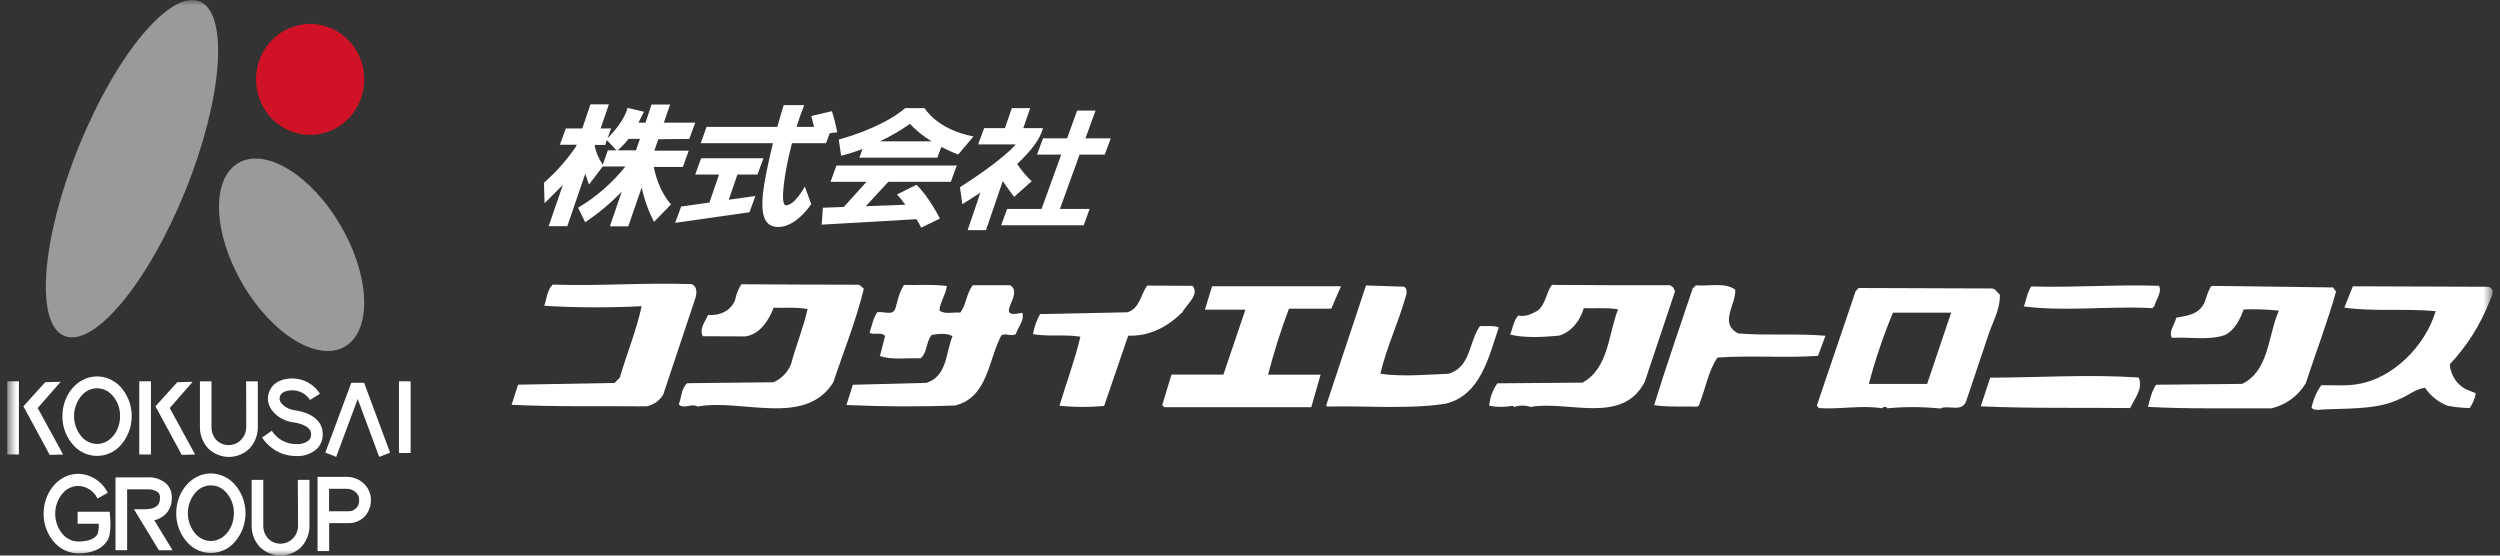
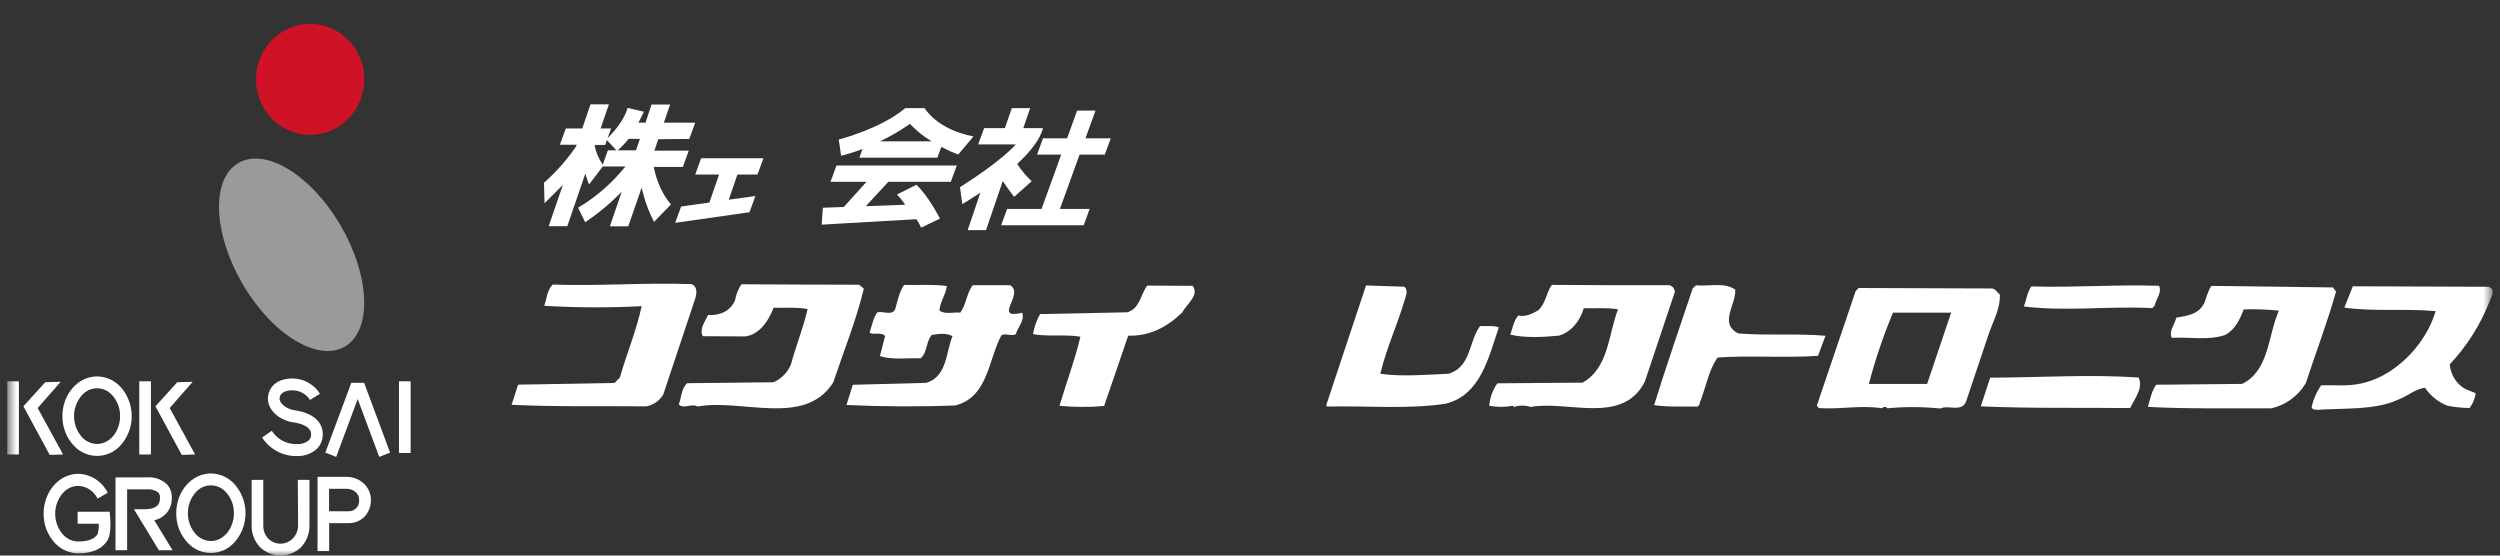
<svg xmlns="http://www.w3.org/2000/svg" width="225" height="50" viewBox="0 0 225 50" fill="none">
  <rect x="0" y="0" width="225" height="50" fill="#333333" stroke="none" />
  <g clip-path="url(#clip0_102_4758)">
    <mask id="mask0_102_4758" style="mask-type:luminance" maskUnits="userSpaceOnUse" x="0" y="0" width="225" height="50">
      <path d="M224.343 0H0.653V50H224.343V0Z" fill="white" />
    </mask>
    <g mask="url(#mask0_102_4758)">
      <path d="M150.589 25.865L150.298 25.67C146.875 25.67 143.183 25.67 139.67 25.639C139.143 26.36 139.143 27.288 138.437 27.927C137.894 28.239 137.355 28.535 136.648 28.397C136.209 28.878 136.152 29.535 135.918 30.115C137.258 30.438 138.899 30.338 140.302 30.208C141.422 29.895 142.235 28.834 142.537 27.738C143.575 27.772 144.64 27.669 145.622 27.837C144.734 30.122 144.798 33.118 142.426 34.437L134.765 34.499C134.343 35.089 134.089 35.789 134.032 36.519C134.733 36.651 135.451 36.651 136.152 36.519L136.263 36.625C136.75 36.464 137.276 36.464 137.763 36.625C141.113 36.01 146.03 38.288 148.034 34.348L150.754 26.216L150.589 25.865Z" fill="white" />
      <path d="M193.72 27.731L193.911 27.514C194.044 26.933 194.607 26.301 194.309 25.721C190.313 25.594 186.806 25.896 182.82 25.779C182.441 26.305 182.371 27.006 182.15 27.583C186.055 28.053 189.656 27.528 193.72 27.731Z" fill="white" />
      <path d="M209.966 25.869L199.033 25.731C198.698 26.178 198.597 26.762 198.383 27.274C197.861 28.325 196.825 28.415 195.867 28.59C195.73 29.198 195.157 29.84 195.469 30.4C197.08 30.325 198.819 30.651 200.239 30.153C201.157 29.696 201.599 28.724 201.934 27.848C202.991 27.81 204.05 27.847 205.102 27.958C204.098 30.194 204.255 33.327 201.799 34.55L194.051 34.626C193.643 35.213 193.509 35.924 193.318 36.618C196.949 36.821 200.718 36.725 204.422 36.752C205.06 36.606 205.663 36.33 206.195 35.941C206.727 35.553 207.178 35.059 207.521 34.488C208.429 31.716 209.454 29.043 210.244 26.243L209.966 25.869Z" fill="white" />
      <path d="M223.964 25.81L211.755 25.766L210.991 27.686C213.617 28.061 216.512 27.751 219.207 28.002C218.297 31.118 215.352 34.083 212.173 34.574C211.131 34.763 209.885 34.643 208.907 34.677C208.491 35.273 208.196 35.948 208.04 36.663C208.164 36.9 208.398 36.866 208.609 36.883C210.998 36.711 213.751 36.948 215.901 35.941C216.678 35.643 217.362 35.021 218.246 34.894C218.748 35.635 219.459 36.202 220.283 36.519C220.938 36.644 221.603 36.712 222.269 36.721C222.556 36.33 222.743 35.872 222.816 35.389L221.877 35.011C221.483 34.788 221.149 34.469 220.905 34.081C220.661 33.694 220.514 33.251 220.477 32.791C222.011 31.164 223.225 29.249 224.051 27.15C224.169 26.765 224.695 26.078 223.964 25.81Z" fill="white" />
      <path d="M164.293 30.218C161.72 29.995 159.027 30.218 156.455 30.012C154.669 29.126 156.264 27.395 156.173 26.069C155.222 25.381 153.829 25.783 152.632 25.68L152.344 25.959C151.178 29.452 149.96 32.939 148.871 36.461C150.131 36.657 151.481 36.553 152.777 36.598C152.851 36.478 153.017 36.45 152.961 36.303C153.517 34.928 153.748 33.383 154.575 32.18C157.406 31.971 160.652 32.228 163.62 32.026L164.293 30.218Z" fill="white" />
      <path d="M133.201 29.343C132.179 30.758 132.406 33.008 130.38 33.637C128.371 33.72 126.156 33.922 124.23 33.637C124.79 31.26 125.832 29.092 126.491 26.766C126.595 26.498 126.695 26.017 126.384 25.804L122.941 25.691L119.356 36.482L119.457 36.588C123.007 36.502 126.716 36.853 130.099 36.334C133.287 35.571 134.005 32.033 134.896 29.463C134.36 29.271 133.76 29.377 133.201 29.343Z" fill="white" />
      <path d="M62.24 25.571C57.902 25.423 54.06 25.76 49.742 25.612C49.213 26.144 49.213 26.89 48.982 27.522C51.901 27.695 54.828 27.706 57.748 27.556C57.296 29.683 56.408 31.83 55.785 33.981L55.313 34.465L46.627 34.62L46.044 36.43C49.933 36.626 54.161 36.53 58.177 36.571C58.488 36.513 58.783 36.388 59.044 36.205C59.305 36.022 59.525 35.785 59.691 35.51L62.525 27.007C62.703 26.533 62.83 25.811 62.24 25.571Z" fill="white" />
      <path d="M77.294 25.625C73.764 25.625 70.129 25.601 66.726 25.584C66.442 26.017 66.248 26.506 66.156 27.02C65.745 28.003 64.756 28.429 63.735 28.343C63.45 28.93 62.901 29.665 63.259 30.26L67.078 30.277C68.371 30.112 69.208 28.813 69.623 27.697C70.628 27.724 71.727 27.628 72.685 27.817C72.29 29.535 71.637 31.119 71.188 32.788C70.888 33.517 70.322 34.097 69.61 34.403L61.842 34.489C61.299 34.983 61.353 35.732 61.088 36.399C61.581 36.866 62.207 36.261 62.787 36.588C66.746 35.849 72.427 38.464 74.99 34.423C75.924 31.627 77.036 28.889 77.746 25.993C77.612 25.851 77.46 25.727 77.294 25.625Z" fill="white" />
      <path d="M90.901 25.666H87.551C86.971 26.408 86.971 27.422 86.426 28.136C85.756 28.078 85.038 28.322 84.546 27.944C84.603 27.171 85.119 26.535 85.216 25.742C83.993 25.57 82.671 25.676 81.367 25.645C80.959 26.219 80.818 26.944 80.62 27.638C80.436 28.545 79.498 27.951 78.946 28.116C78.57 28.672 78.47 29.328 78.259 29.947C78.698 30.184 79.331 29.847 79.659 30.242L79.194 32.042C80.306 32.42 81.619 32.194 82.845 32.252C83.471 31.743 83.331 30.768 83.85 30.146C84.432 30.043 85.223 29.947 85.725 30.256C85.116 31.716 85.257 33.88 83.364 34.458L76.755 34.629L76.179 36.45C79.401 36.598 82.878 36.615 85.983 36.491C88.945 35.729 88.948 32.345 90.127 30.173C90.589 29.954 90.951 30.307 91.423 30.074C91.604 29.435 92.23 28.871 92.003 28.15C89.26 28.779 92.267 26.446 90.901 25.666Z" fill="white" />
      <path d="M107.337 25.724L103.251 25.704C102.648 26.497 102.598 27.782 101.448 28.108L93.608 28.267C93.294 28.827 93.079 29.438 92.971 30.073C94.334 30.317 95.868 30.073 97.235 30.304C96.739 32.42 95.975 34.426 95.353 36.519C96.689 36.653 98.034 36.658 99.372 36.536L101.539 30.211C103.462 30.269 105.043 29.438 106.399 28.119C106.822 27.342 107.968 26.552 107.337 25.724Z" fill="white" />
      <path d="M179.986 26.518C179.745 26.333 179.588 25.962 179.25 25.962L167.281 25.92L167.006 26.206L163.512 36.512L163.7 36.728C165.677 36.859 167.509 36.443 169.395 36.746L169.495 36.639C169.592 36.663 169.777 36.557 169.857 36.746C171.449 36.598 173.05 36.605 174.64 36.766C175.31 36.399 176.6 37.172 176.965 36.079L178.851 30.455C179.236 29.153 180.04 27.903 179.986 26.518ZM173.441 34.554H168.196C168.772 32.368 169.498 30.226 170.366 28.143H175.602L173.441 34.554Z" fill="white" />
      <path d="M179.115 33.99L178.271 36.57C182.709 36.773 187.244 36.673 191.716 36.725C192.125 35.859 192.912 34.939 192.48 33.977C188.024 33.674 183.71 33.977 179.115 33.99Z" fill="white" />
-       <path d="M116.007 27.782H119.815L120.686 25.766H109.089L108.44 27.872H112.084L110.108 33.712H105.435L104.598 36.46L104.779 36.646H118.016L118.854 33.719H114.127C114.648 31.706 115.275 29.724 116.007 27.782Z" fill="white" />
      <path d="M62.033 12.505L62.572 11.041H59.748L60.311 9.409H58.636L58.097 11.038H57.461C57.795 10.385 57.96 10.055 57.96 10.055L56.476 9.712C56.476 9.712 56.275 10.852 54.684 12.429L54.998 11.56H54.057L54.801 9.389H53.146L52.403 11.56H50.925L50.389 13.027H51.9L51.846 13.181C51.02 14.39 50.05 15.487 48.959 16.449L49.009 18.293C49.009 18.293 49.833 17.476 50.657 16.644L49.381 20.358H51.056L52.677 15.631C52.845 16.177 53.012 16.61 53.012 16.61L54.248 14.982H56.288C55.097 16.472 53.653 17.73 52.027 18.695L52.667 20.001C53.853 19.203 54.955 18.282 55.956 17.253L54.888 20.372H56.543L57.752 16.878C57.985 17.955 58.358 18.995 58.861 19.97L60.395 18.393C60.395 18.393 59.286 17.294 58.841 15.026H61.457L61.989 13.559H58.894L59.246 12.529L62.033 12.505ZM54.248 14.817C53.9 14.314 53.653 13.745 53.521 13.144L53.551 13.044H54.466L54.623 12.611L55.477 13.532H54.707L54.248 14.817ZM57.236 13.532H55.588C55.947 13.222 56.276 12.877 56.569 12.501H57.594L57.236 13.532Z" fill="white" />
      <path d="M68.169 15.71L68.712 14.243H63.101L62.569 15.71H64.716L63.848 18.225L61.303 18.586L60.767 20.053L67.453 19.101L67.989 17.637L65.59 17.974L66.367 15.71H68.169Z" fill="white" />
-       <path d="M74.343 12.886L74.678 11.986L75.348 11.91C75.234 11.265 75.074 10.629 74.869 10.007L73.016 10.44C73.016 10.44 73.14 10.914 73.264 11.419H71.693C71.908 10.715 72.145 10.045 72.383 9.464H70.531C70.531 9.464 70.286 10.234 69.958 11.419H63.594L63.061 12.886H69.57C69.372 13.673 69.174 14.539 68.99 15.439C68.357 18.586 68.407 20.43 70.045 20.43C71.683 20.43 73.013 18.369 73.013 18.369L72.433 16.796C72.433 16.796 71.529 18.479 70.735 18.479C70.186 18.479 70.558 15.669 71.275 12.886H74.343Z" fill="white" />
      <path d="M74.748 16.36H77.988L75.941 18.627L74.058 18.696L73.951 20.218L82.476 19.727C82.641 19.966 82.784 20.222 82.902 20.489L84.594 19.675C84.594 19.675 83.588 17.666 82.476 16.631L80.731 17.501C81.004 17.787 81.252 18.097 81.471 18.428L77.924 18.555L79.954 16.36H85.575L86.111 14.896H75.281L74.748 16.36Z" fill="white" />
      <path d="M83.217 9.733H81.471C79.301 11.581 75.489 12.56 75.489 12.56L75.7 14.02C76.354 13.853 76.998 13.648 77.629 13.405L77.344 14.189H84.362L84.717 13.223C85.21 13.483 85.716 13.712 86.235 13.91L87.612 12.282C84.278 11.636 83.217 9.733 83.217 9.733ZM79.197 12.722C80.138 12.274 81.042 11.748 81.9 11.148C82.474 11.765 83.13 12.295 83.85 12.722H79.197Z" fill="white" />
      <path d="M99.429 13.917L99.968 12.45H97.691L98.595 9.956H96.94L96.039 12.45H93.868L93.333 13.917H95.51L93.738 18.806H90.639L90.103 20.273H97.53L98.066 18.806H95.393L97.161 13.917H99.429Z" fill="white" />
      <path d="M91.269 17.717L92.854 16.308C92.355 15.848 91.915 15.325 91.544 14.752C92.679 13.704 93.62 12.564 93.865 11.53H92.097L92.716 9.733H91.064L90.442 11.53H88.575L88.033 12.993H91.423C91.423 12.993 90.314 14.367 86.398 16.848L86.609 18.37C86.609 18.37 87.279 17.971 88.237 17.339L87.088 20.713H88.74L90.251 16.291C90.629 16.879 91.269 17.717 91.269 17.717Z" fill="white" />
      <path d="M1.701 34.317H0.653V40.903H1.701V34.317Z" fill="white" />
      <path d="M5.46 34.362L4.069 34.4L2.364 36.282L2.106 36.567L2.291 36.911L4.475 40.941L5.677 40.903L3.393 36.722L5.46 34.362Z" fill="white" />
      <path d="M13.583 34.317H12.534V40.903H13.583V34.317Z" fill="white" />
      <path d="M17.341 34.362L15.954 34.4L14.249 36.282L13.988 36.567L14.176 36.911L16.36 40.941L17.559 40.903L15.274 36.722L17.341 34.362Z" fill="white" />
      <path d="M8.736 33.877C7.014 33.877 5.617 35.477 5.617 37.453C5.607 38.448 5.98 39.407 6.656 40.122C6.925 40.409 7.248 40.638 7.606 40.794C7.963 40.949 8.348 41.03 8.736 41.03C9.124 41.03 9.509 40.949 9.866 40.794C10.224 40.638 10.547 40.409 10.816 40.122C11.483 39.401 11.854 38.446 11.854 37.453C11.854 36.459 11.483 35.504 10.816 34.783C10.267 34.21 9.519 33.884 8.736 33.877ZM8.736 39.957C8.485 39.954 8.238 39.9 8.008 39.798C7.778 39.696 7.57 39.548 7.396 39.363C6.924 38.844 6.662 38.162 6.662 37.453C6.662 36.744 6.924 36.061 7.396 35.543C7.568 35.354 7.775 35.204 8.005 35.101C8.236 34.998 8.485 34.945 8.736 34.945C8.987 34.945 9.236 34.998 9.466 35.101C9.697 35.204 9.904 35.354 10.076 35.543C10.555 36.056 10.818 36.742 10.809 37.453C10.806 38.834 9.878 39.957 8.736 39.957Z" fill="white" />
-       <path d="M22.165 38.44C22.163 38.757 22.071 39.067 21.9 39.332C21.729 39.597 21.487 39.805 21.202 39.93C20.918 40.056 20.604 40.093 20.299 40.038C19.994 39.984 19.711 39.839 19.485 39.621C19.189 39.303 19.027 38.879 19.033 38.44V34.317H17.994V38.44C17.989 39.164 18.264 39.862 18.758 40.381C19.258 40.858 19.917 41.124 20.6 41.124C21.284 41.124 21.942 40.858 22.443 40.381C22.936 39.862 23.209 39.164 23.203 38.44V34.317H22.154L22.165 38.44Z" fill="white" />
      <path d="M26.499 36.921C25.746 36.814 25.159 36.278 25.159 35.89C25.159 35.409 25.592 35.127 26.342 35.127C26.651 35.132 26.954 35.213 27.226 35.364C27.498 35.514 27.73 35.73 27.903 35.993L28.797 35.437C28.53 35.017 28.167 34.672 27.738 34.433C27.31 34.193 26.83 34.066 26.342 34.062C24.694 34.062 24.114 35.048 24.114 35.897C24.114 36.886 25.119 37.828 26.355 38.003C26.851 38.068 28 38.312 28 39.078C28.005 39.179 27.99 39.279 27.956 39.373C27.921 39.467 27.867 39.553 27.799 39.625C27.484 39.877 27.089 39.999 26.69 39.968C26.25 39.98 25.814 39.875 25.423 39.666C25.033 39.456 24.701 39.147 24.459 38.769L23.592 39.377C23.931 39.899 24.392 40.325 24.933 40.616C25.475 40.907 26.079 41.054 26.69 41.043C27.368 41.079 28.032 40.84 28.539 40.377C28.705 40.205 28.835 40.001 28.922 39.777C29.01 39.553 29.053 39.313 29.048 39.071C29.048 37.931 28.12 37.148 26.499 36.921Z" fill="white" />
      <path d="M32.773 34.455H32.411H31.976H31.614L31.487 34.802L29.279 40.735L30.257 41.119L32.194 35.911L34.13 41.119L35.108 40.735L32.9 34.802L32.773 34.455Z" fill="white" />
      <path d="M36.957 34.317H35.908V40.769H36.957V34.317Z" fill="white" />
      <path d="M18.979 42.61C17.261 42.61 15.861 44.215 15.861 46.19C15.85 47.185 16.224 48.145 16.899 48.859C17.168 49.146 17.491 49.375 17.848 49.531C18.205 49.686 18.589 49.767 18.977 49.767C19.366 49.767 19.75 49.686 20.107 49.531C20.464 49.375 20.787 49.146 21.056 48.859C21.725 48.14 22.098 47.184 22.098 46.19C22.098 45.196 21.725 44.24 21.056 43.521C20.786 43.236 20.463 43.008 20.107 42.852C19.75 42.696 19.367 42.614 18.979 42.61ZM18.979 48.691C18.729 48.688 18.481 48.634 18.251 48.532C18.021 48.43 17.813 48.282 17.639 48.097C17.168 47.579 16.906 46.897 16.906 46.188C16.906 45.48 17.168 44.798 17.639 44.28C17.811 44.092 18.018 43.941 18.249 43.838C18.479 43.736 18.728 43.683 18.979 43.683C19.23 43.683 19.479 43.736 19.71 43.838C19.94 43.941 20.148 44.092 20.319 44.28C20.798 44.794 21.061 45.48 21.053 46.19C21.049 47.571 20.121 48.691 18.979 48.691Z" fill="white" />
      <path d="M9.871 46.059H6.987V47.135H8.886C8.908 47.453 8.873 47.774 8.783 48.079C8.488 48.523 7.918 48.736 7.041 48.736C6.535 48.729 6.053 48.516 5.701 48.145C5.229 47.626 4.967 46.944 4.967 46.235C4.967 45.526 5.229 44.843 5.701 44.325C5.875 44.139 6.083 43.992 6.313 43.889C6.543 43.787 6.79 43.733 7.041 43.73C7.404 43.741 7.758 43.853 8.064 44.054C8.37 44.255 8.617 44.537 8.779 44.871L9.694 44.349C9.444 43.844 9.065 43.42 8.597 43.12C8.13 42.819 7.592 42.655 7.041 42.645C5.322 42.645 3.926 44.249 3.926 46.221C3.914 47.219 4.287 48.181 4.964 48.897C5.235 49.181 5.558 49.407 5.914 49.563C6.271 49.719 6.653 49.801 7.041 49.804C8.273 49.804 9.151 49.426 9.647 48.677C10.002 48.152 9.952 47.008 9.912 46.544L9.871 46.059Z" fill="white" />
      <path d="M26.828 47.31C26.827 47.628 26.735 47.939 26.564 48.204C26.393 48.469 26.15 48.678 25.865 48.803C25.58 48.928 25.266 48.965 24.961 48.909C24.655 48.853 24.373 48.707 24.148 48.488C23.851 48.173 23.688 47.749 23.695 47.31V43.188H22.647V47.31C22.641 48.035 22.914 48.732 23.407 49.251C23.908 49.729 24.566 49.995 25.25 49.995C25.933 49.995 26.592 49.729 27.092 49.251C27.585 48.732 27.858 48.035 27.852 47.31V43.188H26.804L26.828 47.31Z" fill="white" />
      <path d="M32.8 43.575C32.381 43.154 31.818 42.919 31.232 42.919H28.579V49.594H29.624V47.083H31.329C31.601 47.092 31.871 47.045 32.125 46.945C32.379 46.846 32.61 46.695 32.806 46.502C33.188 46.093 33.395 45.546 33.383 44.98C33.38 44.718 33.328 44.459 33.228 44.218C33.128 43.977 32.982 43.758 32.8 43.575ZM31.319 46.011H29.614V43.994H31.232C31.541 43.995 31.837 44.118 32.059 44.338C32.143 44.422 32.209 44.523 32.255 44.634C32.3 44.745 32.324 44.863 32.324 44.984C32.336 45.122 32.318 45.261 32.272 45.392C32.225 45.522 32.151 45.64 32.056 45.738C31.96 45.836 31.844 45.911 31.717 45.959C31.59 46.006 31.454 46.023 31.319 46.011Z" fill="white" />
      <path d="M14.926 46.252C15.105 46.059 15.244 45.831 15.336 45.582C15.428 45.333 15.471 45.068 15.462 44.802C15.471 44.572 15.435 44.343 15.355 44.129C15.275 43.914 15.153 43.719 14.996 43.555C14.755 43.342 14.475 43.18 14.173 43.078C13.87 42.977 13.551 42.938 13.234 42.964H10.397V49.515H11.442V44.039H13.234C13.591 44.006 13.947 44.105 14.239 44.317C14.298 44.382 14.342 44.458 14.37 44.542C14.397 44.625 14.406 44.714 14.396 44.802C14.396 45.108 14.396 45.832 13 45.832H12.055L12.554 46.653L14.303 49.526H15.532L13.884 46.825C14.277 46.739 14.638 46.54 14.926 46.252Z" fill="white" />
-       <path d="M5.775 30.225C8.414 31.355 13.288 25.532 16.658 17.225C20.028 8.918 20.62 1.264 17.998 0.14C15.375 -0.983 10.484 4.833 7.111 13.14C3.738 21.447 3.122 29.098 5.775 30.225Z" fill="#9C9A99" />
      <path d="M27.909 12.141C28.873 12.142 29.815 11.85 30.616 11.301C31.417 10.753 32.042 9.973 32.411 9.06C32.78 8.147 32.877 7.143 32.69 6.174C32.502 5.204 32.039 4.314 31.358 3.615C30.677 2.916 29.809 2.44 28.864 2.247C27.919 2.054 26.94 2.153 26.049 2.531C25.159 2.909 24.398 3.549 23.863 4.371C23.328 5.192 23.042 6.158 23.042 7.146C23.042 7.802 23.167 8.451 23.412 9.057C23.656 9.663 24.014 10.214 24.466 10.678C24.918 11.142 25.455 11.51 26.046 11.761C26.637 12.012 27.27 12.141 27.909 12.141Z" fill="#CF1225" />
      <path d="M31.058 31.18C33.496 29.73 33.319 24.865 30.663 20.306C28.006 15.748 23.89 13.233 21.438 14.679C18.985 16.125 19.17 20.997 21.829 25.552C24.489 30.108 28.616 32.63 31.058 31.18Z" fill="#9C9A99" />
    </g>
  </g>
  <defs>
    <clipPath id="clip0_102_4758">
      <rect width="225" height="50" fill="white" />
    </clipPath>
  </defs>
</svg>